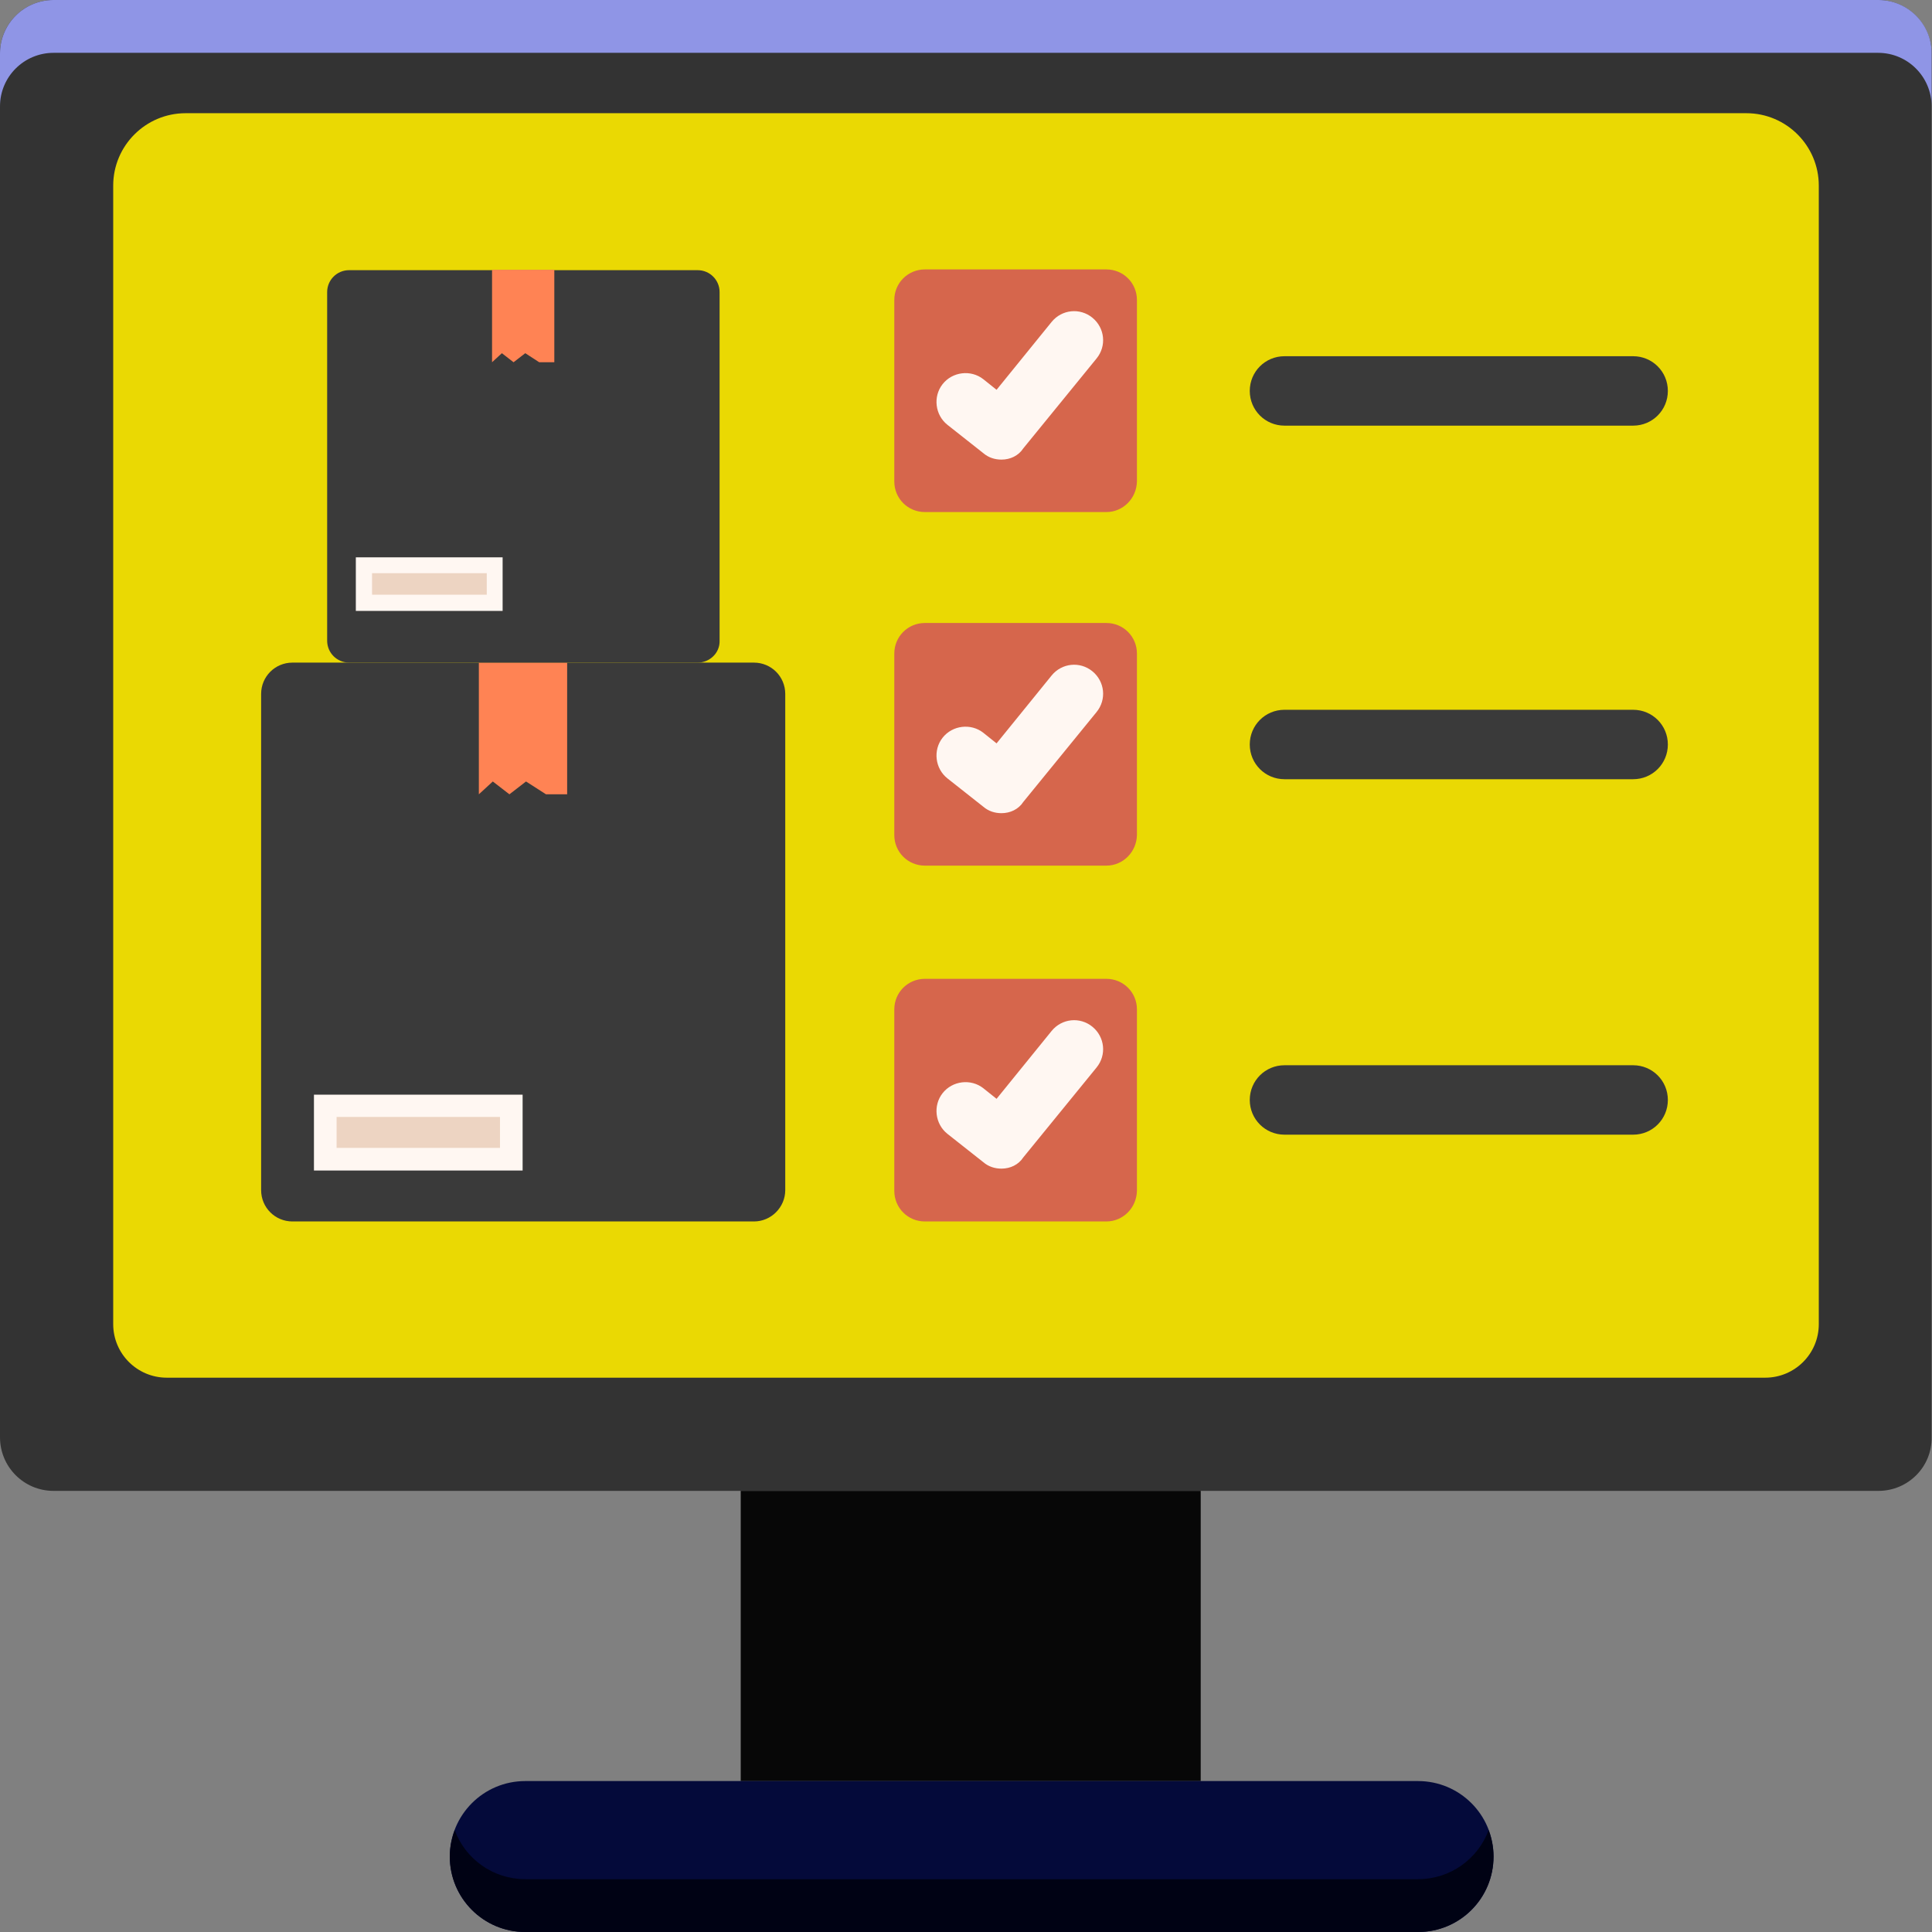
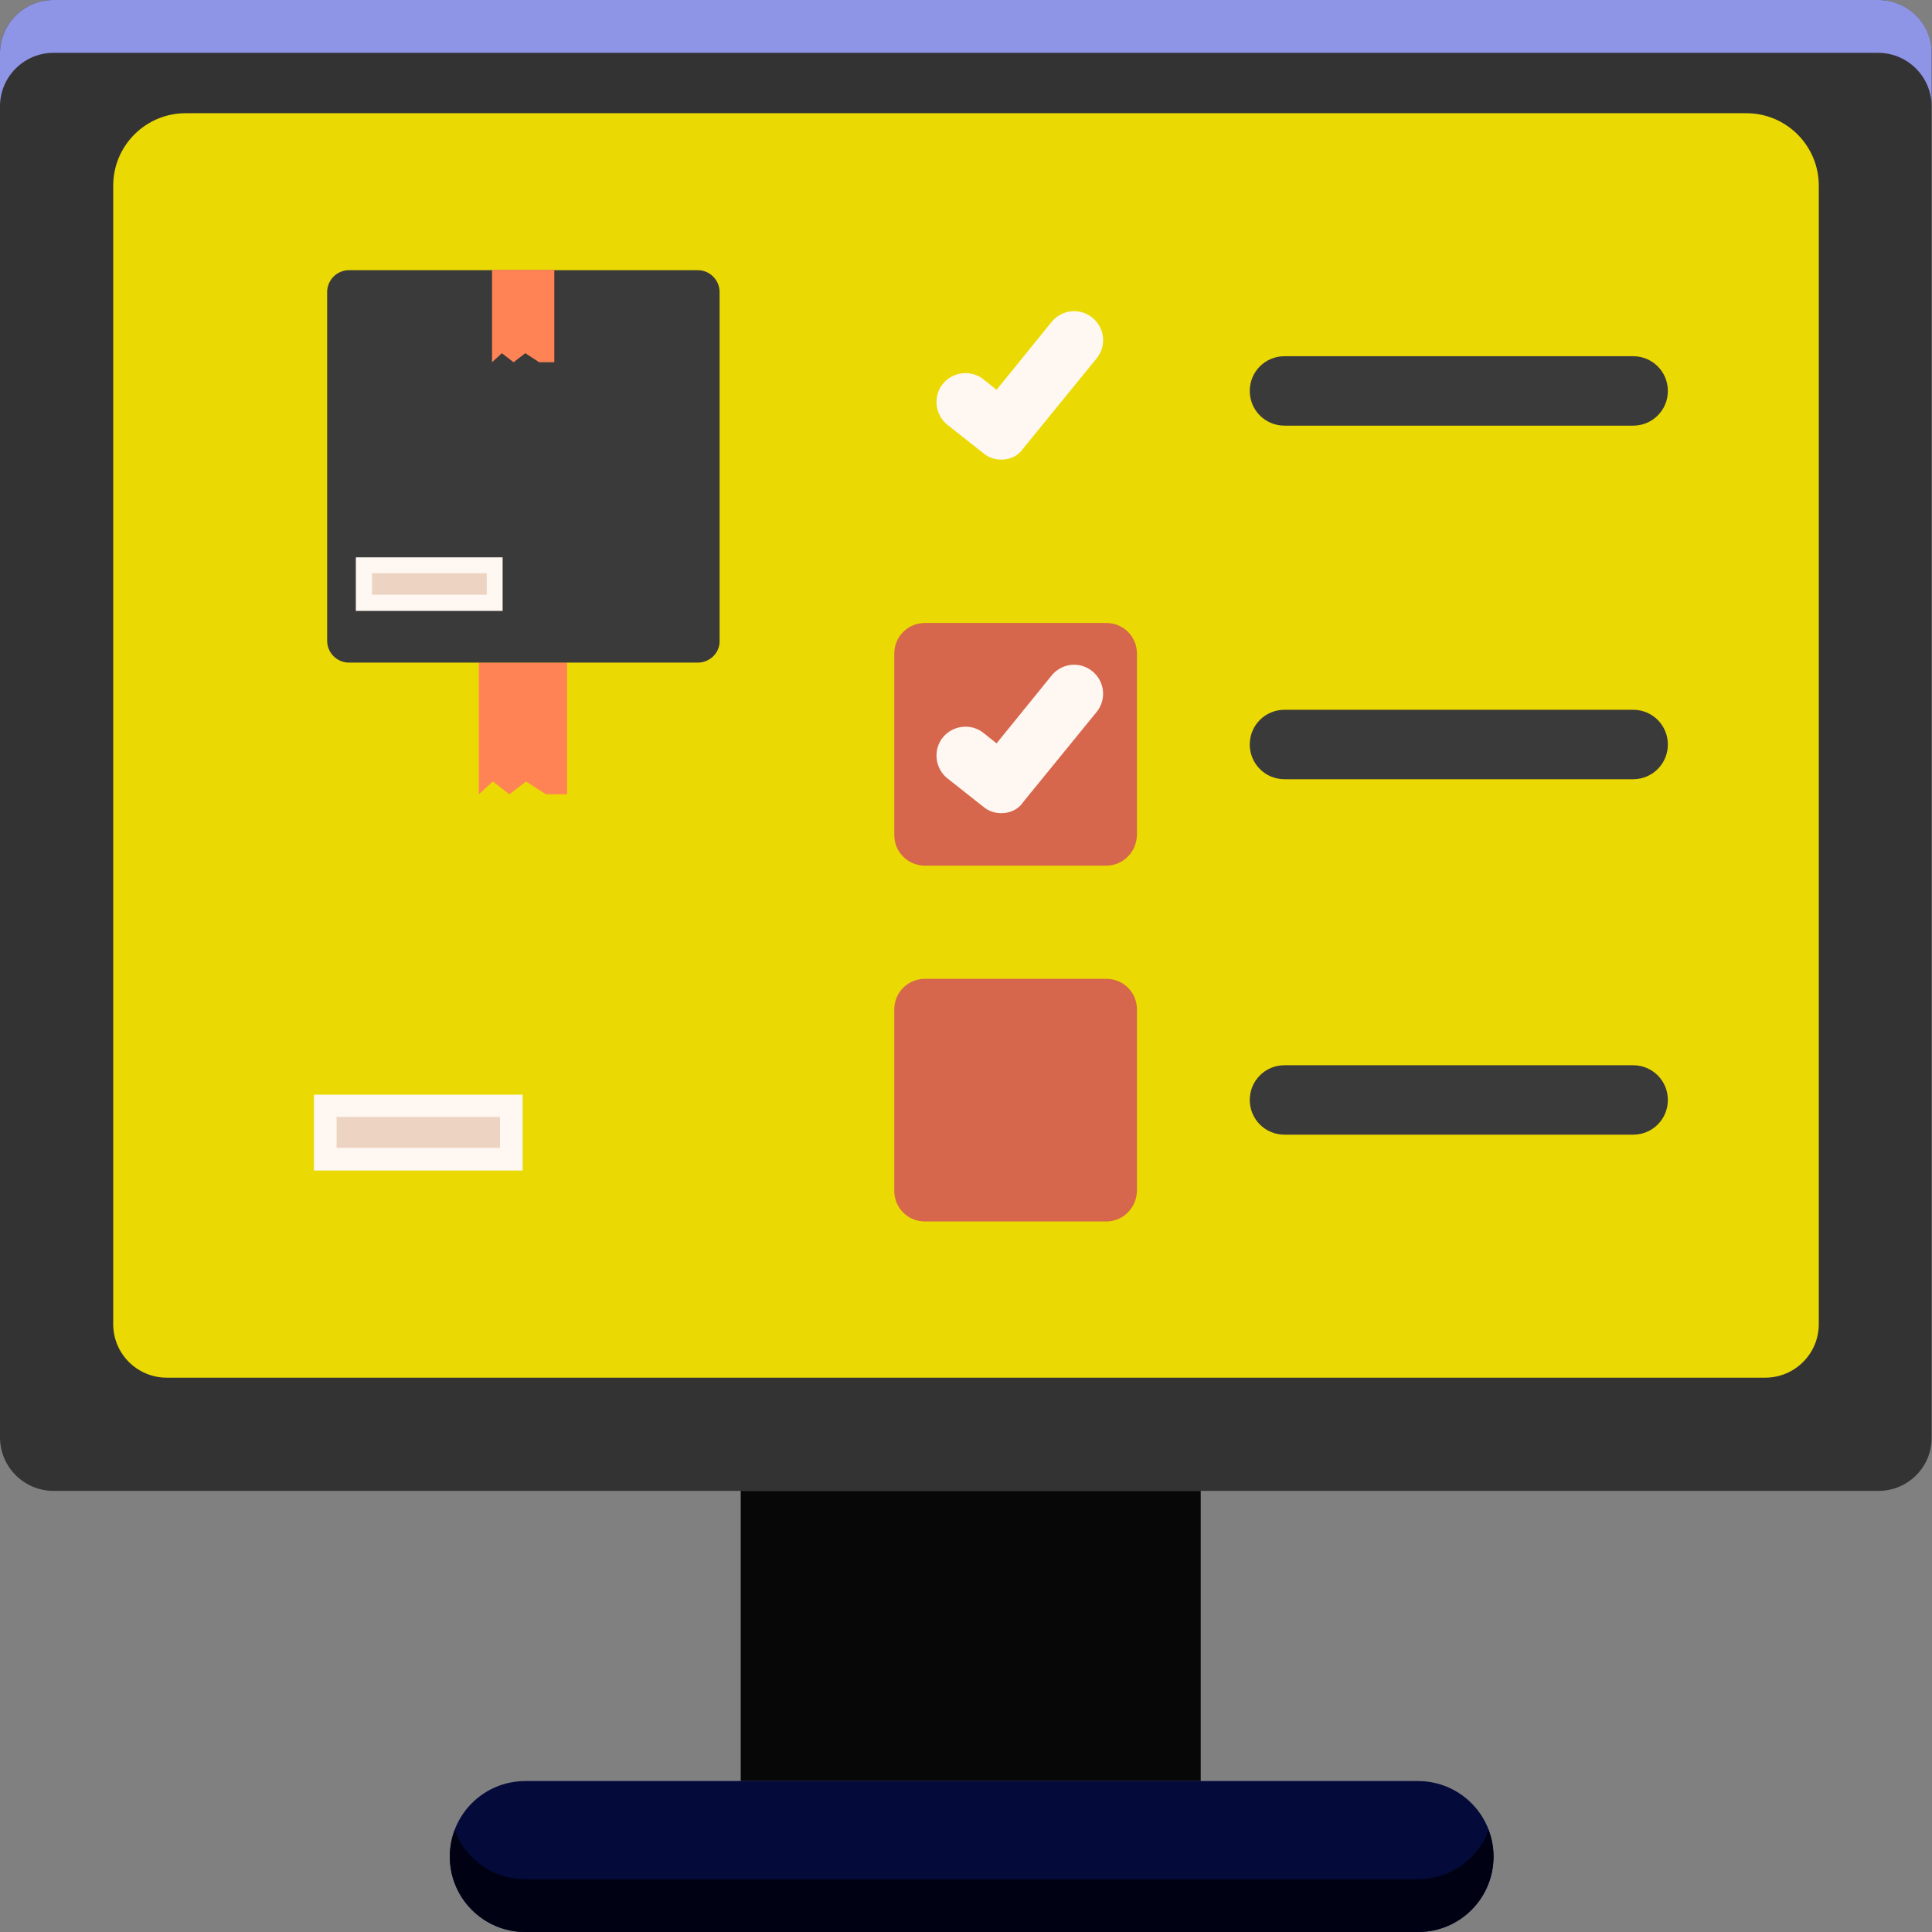
<svg xmlns="http://www.w3.org/2000/svg" version="1.1" id="Layer_1" x="0px" y="0px" viewBox="231 -231 512 512" style="enable-background:new 231 -231 512 512;" xml:space="preserve">
  <rect x="231" y="-231" width="512" height="512" fill="#808080" stroke="none" />
  <style type="text/css">
	.st0{fill:#333333;}
	.st1{fill:#8F95E6;}
	.st2{fill:#EAD903;}
	.st3{fill:#070707;}
	.st4{fill:#040A3A;}
	.st5{fill:#000214;}
	.st6{fill:#3A3A3A;}
	.st7{fill:#FF8354;}
	.st8{fill:#FFF7F2;}
	.st9{fill:#EDD4C2;}
	.st10{fill:#D6664C;}
</style>
  <path class="st0" d="M728.8,164.1H245.2c-7.9,0-14.2-6.4-14.2-14.2v-366.7c0-7.9,6.4-14.2,14.2-14.2h483.5c7.9,0,14.2,6.4,14.2,14.2  v366.7C743,157.8,736.6,164.1,728.8,164.1z" />
  <path class="st1" d="M728.8-231H245.2c-7.9,0-14.2,6.4-14.2,14.2v14c0-7.9,6.4-14.2,14.2-14.2h483.5c7.9,0,14.2,6.4,14.2,14.2v-14  C743-224.6,736.6-231,728.8-231z" />
  <path class="st2" d="M261,119.9v-301.7c0-10.6,8.6-19.2,19.2-19.2h413.6c10.6,0,19.2,8.6,19.2,19.2v301.7c0,7.9-6.4,14.2-14.2,14.2  H275.2C267.4,134.1,261,127.8,261,119.9z" />
  <path class="st3" d="M427.3,164.1h121.9V241H427.3V164.1z" />
  <path class="st4" d="M606.8,281H370.2c-11,0-20-8.9-20-20c0-11,8.9-20,20-20h236.6c11,0,20,8.9,20,20  C626.8,272.1,617.9,281,606.8,281z" />
  <path class="st5" d="M606.8,267H370.2c-8.6,0-15.9-5.4-18.7-13c-0.8,2.2-1.3,4.5-1.3,7c0,11,8.9,20,20,20h236.6c11,0,20-8.9,20-20  c0-2.5-0.5-4.8-1.3-7C622.7,261.6,615.4,267,606.8,267z" />
-   <path class="st6" d="M430.8,92.7H308.5c-4.6,0-8.3-3.7-8.3-8.3V-47.1c0-4.6,3.7-8.3,8.3-8.3h122.3c4.6,0,8.3,3.7,8.3,8.3V84.4  C439.1,88.9,435.4,92.7,430.8,92.7z" />
  <path class="st7" d="M381.4-20.5h-5.7l-5.3-3.4l-4.4,3.4l-4.4-3.4l-3.7,3.4v-34.9h23.4V-20.5z" />
  <path class="st8" d="M314.2,59.1h55.3v20.1h-55.3V59.1z" />
  <path class="st9" d="M363.5,65v8.2h-43.3V65H363.5z" />
  <path class="st6" d="M415.9-55.4h-92.4c-3.2,0-5.8-2.6-5.8-5.8v-92.4c0-3.2,2.6-5.8,5.8-5.8h92.4c3.2,0,5.8,2.6,5.8,5.8v92.4  C421.8-58,419.1-55.4,415.9-55.4z" />
  <path class="st7" d="M377.9-135h-4l-3.7-2.4l-3.1,2.4l-3.1-2.4l-2.6,2.4v-24.5h16.5V-135z" />
  <path class="st8" d="M325.3-83.3h38.9v14.2h-38.9V-83.3z" />
  <path class="st9" d="M360-79.1v5.7h-30.4v-5.7H360z" />
-   <path class="st10" d="M524.2-95.3h-48.1c-4.5,0-8.1-3.6-8.1-8.1v-48.1c0-4.5,3.6-8.1,8.1-8.1h48.1c4.5,0,8.1,3.6,8.1,8.1v48.1  C532.2-98.9,528.6-95.3,524.2-95.3z" />
  <path class="st8" d="M496.4-109.2c-1.7,0-3.4-0.5-4.8-1.7l-9.5-7.5c-3.3-2.6-3.9-7.5-1.3-10.8c2.6-3.3,7.5-3.9,10.8-1.3l3.5,2.8  l14.6-18c2.7-3.3,7.5-3.8,10.8-1.1c3.3,2.7,3.8,7.5,1.1,10.8l-19.4,23.8C500.9-110.2,498.7-109.2,496.4-109.2z" />
  <path class="st6" d="M663.8-118.2h-92.4c-5.1,0-9.2-4.1-9.2-9.2c0-5.1,4.1-9.2,9.2-9.2h92.4c5.1,0,9.2,4.1,9.2,9.2  C673-122.3,668.9-118.2,663.8-118.2z" />
  <path class="st10" d="M524.2-1.6h-48.1c-4.5,0-8.1-3.6-8.1-8.1v-48.1c0-4.5,3.6-8.1,8.1-8.1h48.1c4.5,0,8.1,3.6,8.1,8.1v48.1  C532.2-5.2,528.6-1.6,524.2-1.6z" />
  <path class="st8" d="M496.4-15.5c-1.7,0-3.4-0.5-4.8-1.7l-9.5-7.5c-3.3-2.6-3.9-7.5-1.3-10.8c2.6-3.3,7.5-3.9,10.8-1.3l3.5,2.8  l14.6-18c2.7-3.3,7.5-3.8,10.8-1.1c3.3,2.7,3.8,7.5,1.1,10.8l-19.4,23.8C500.9-16.5,498.7-15.5,496.4-15.5z" />
  <path class="st6" d="M663.8-24.5h-92.4c-5.1,0-9.2-4.1-9.2-9.2c0-5.1,4.1-9.2,9.2-9.2h92.4c5.1,0,9.2,4.1,9.2,9.2  S668.9-24.5,663.8-24.5z" />
  <path class="st10" d="M524.2,92.7h-48.1c-4.5,0-8.1-3.6-8.1-8.1V36.5c0-4.5,3.6-8.1,8.1-8.1h48.1c4.5,0,8.1,3.6,8.1,8.1v48.1  C532.2,89.1,528.6,92.7,524.2,92.7z" />
  <g>
-     <path class="st8" d="M496.4,78.7c-1.7,0-3.4-0.5-4.8-1.7l-9.5-7.5c-3.3-2.6-3.9-7.5-1.3-10.8c2.6-3.3,7.5-3.9,10.8-1.3l3.5,2.8   l14.6-18c2.7-3.3,7.5-3.8,10.8-1.1c3.3,2.7,3.8,7.5,1.1,10.8l-19.4,23.8C500.9,77.7,498.7,78.7,496.4,78.7z" />
    <path class="st6" d="M663.8,69.7h-92.4c-5.1,0-9.2-4.1-9.2-9.2c0-5.1,4.1-9.2,9.2-9.2h92.4c5.1,0,9.2,4.1,9.2,9.2   C673,65.6,668.9,69.7,663.8,69.7z" />
  </g>
</svg>